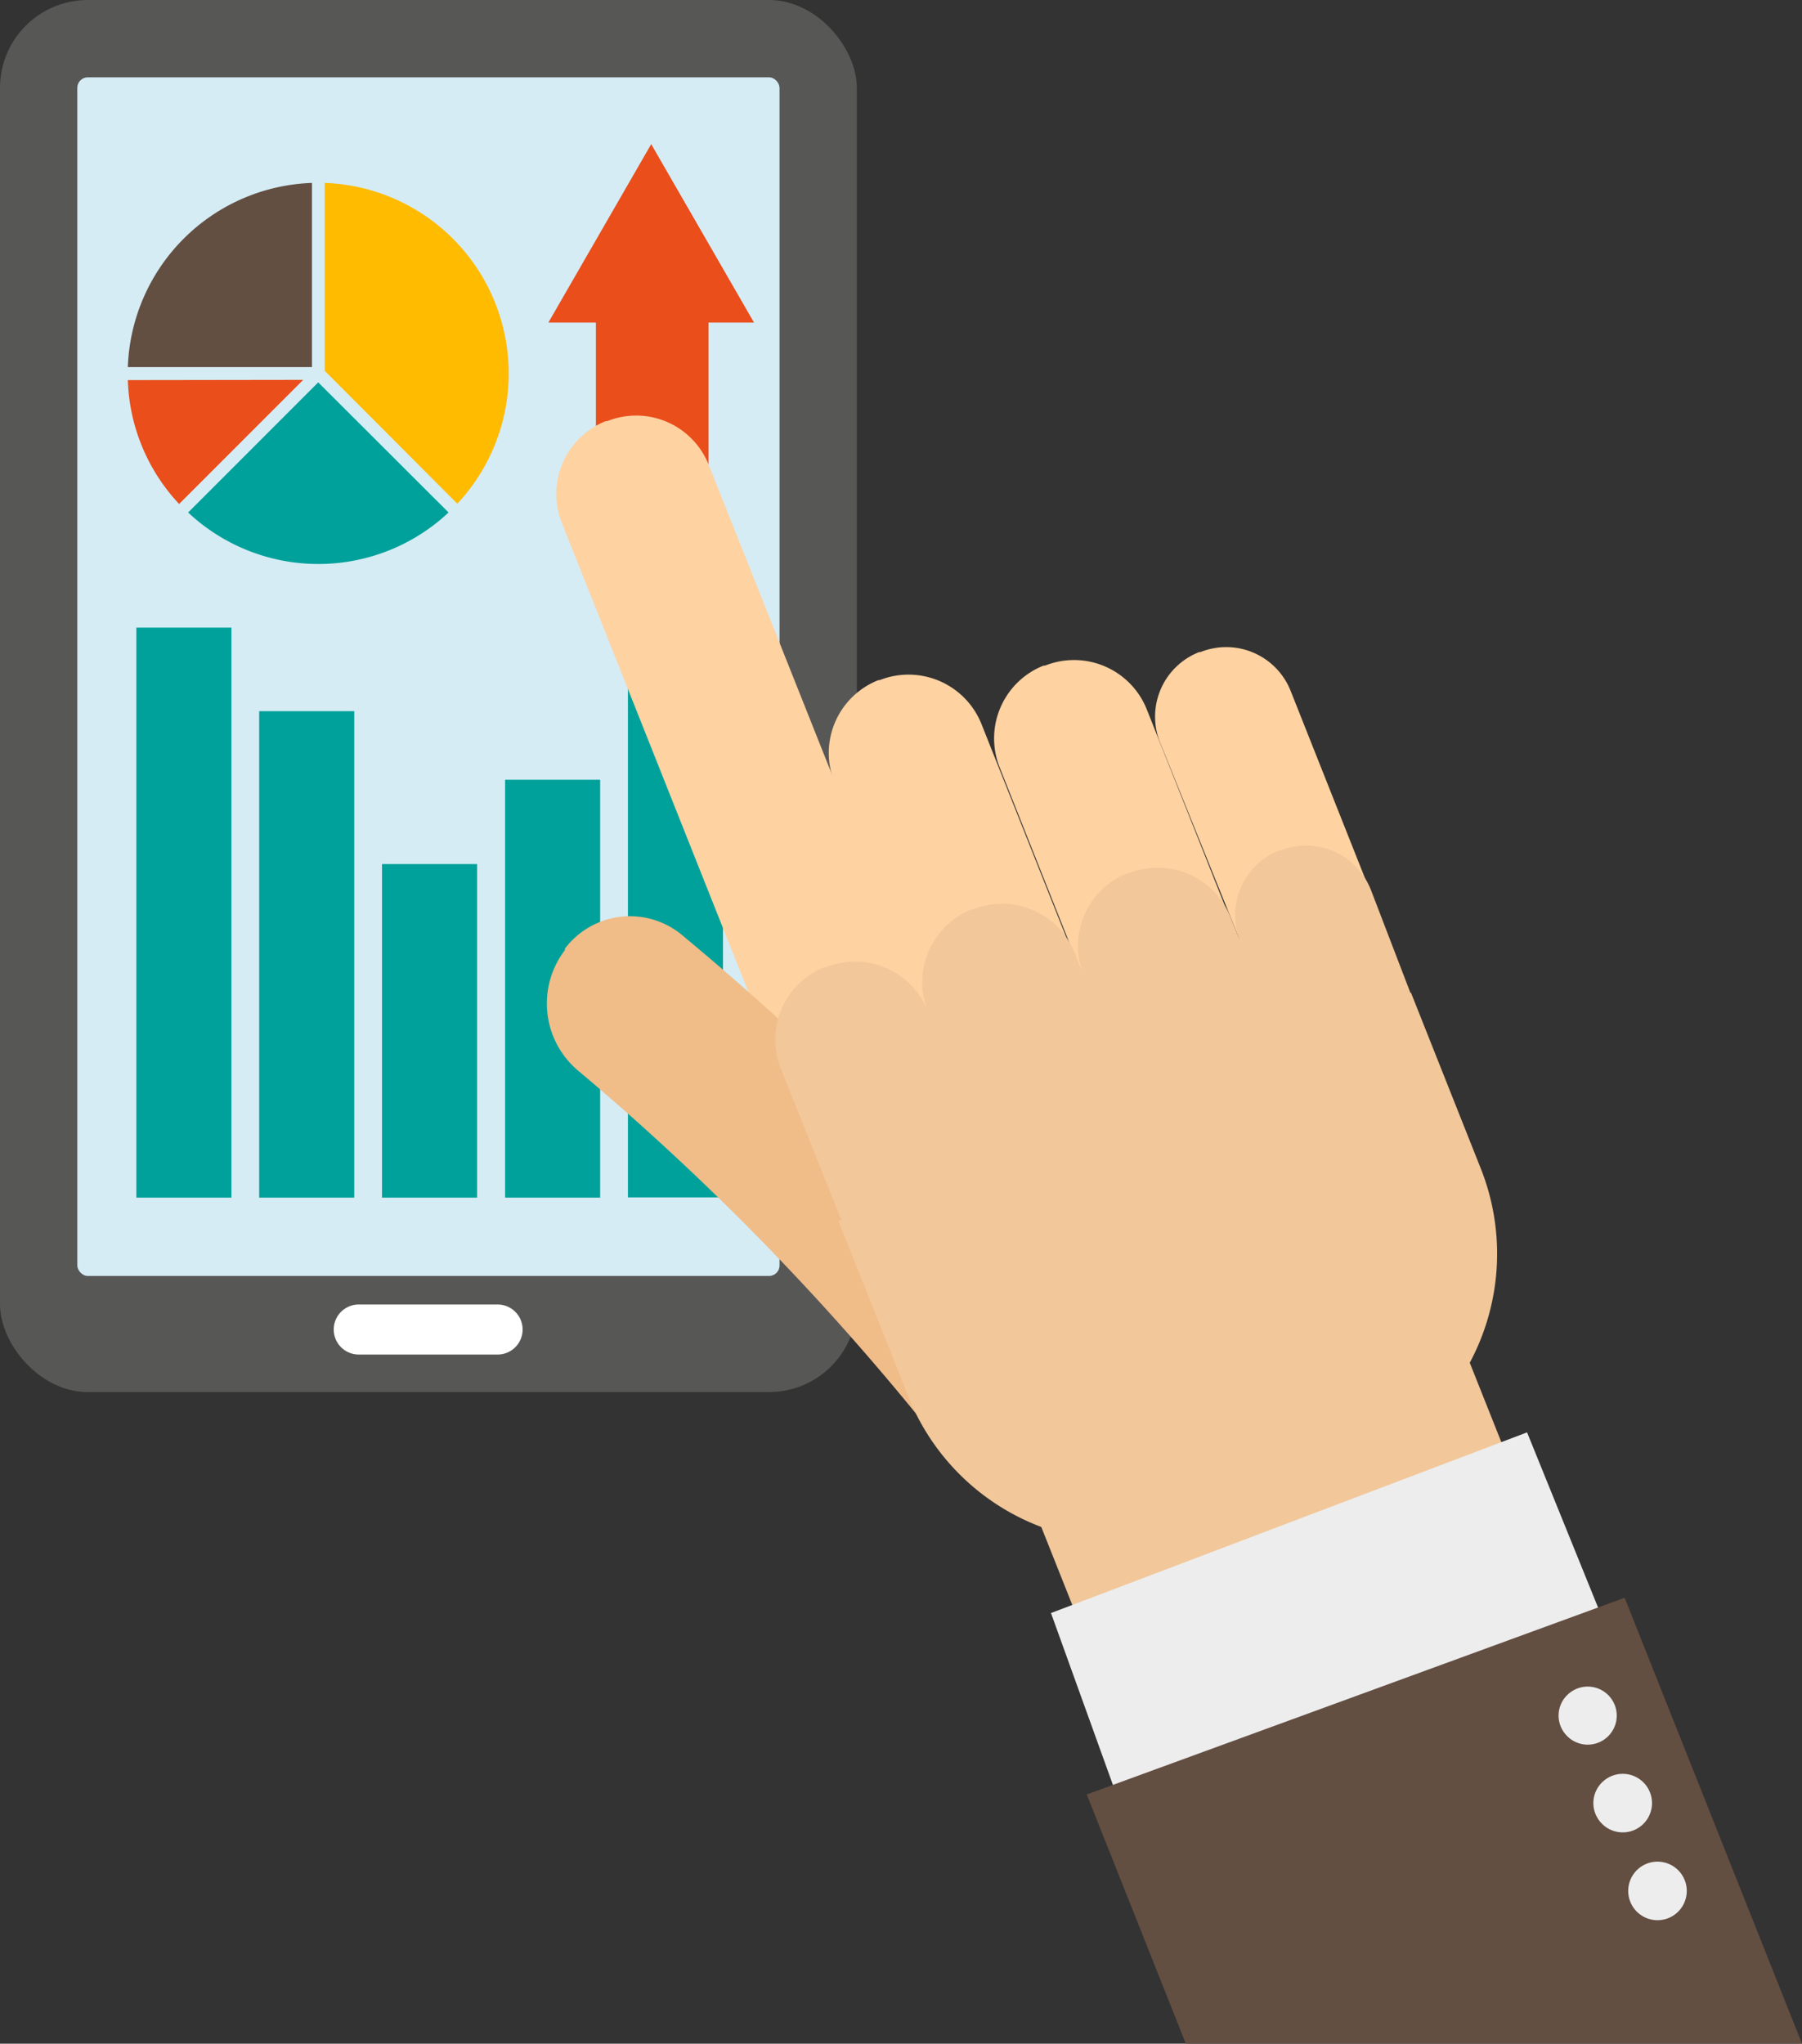
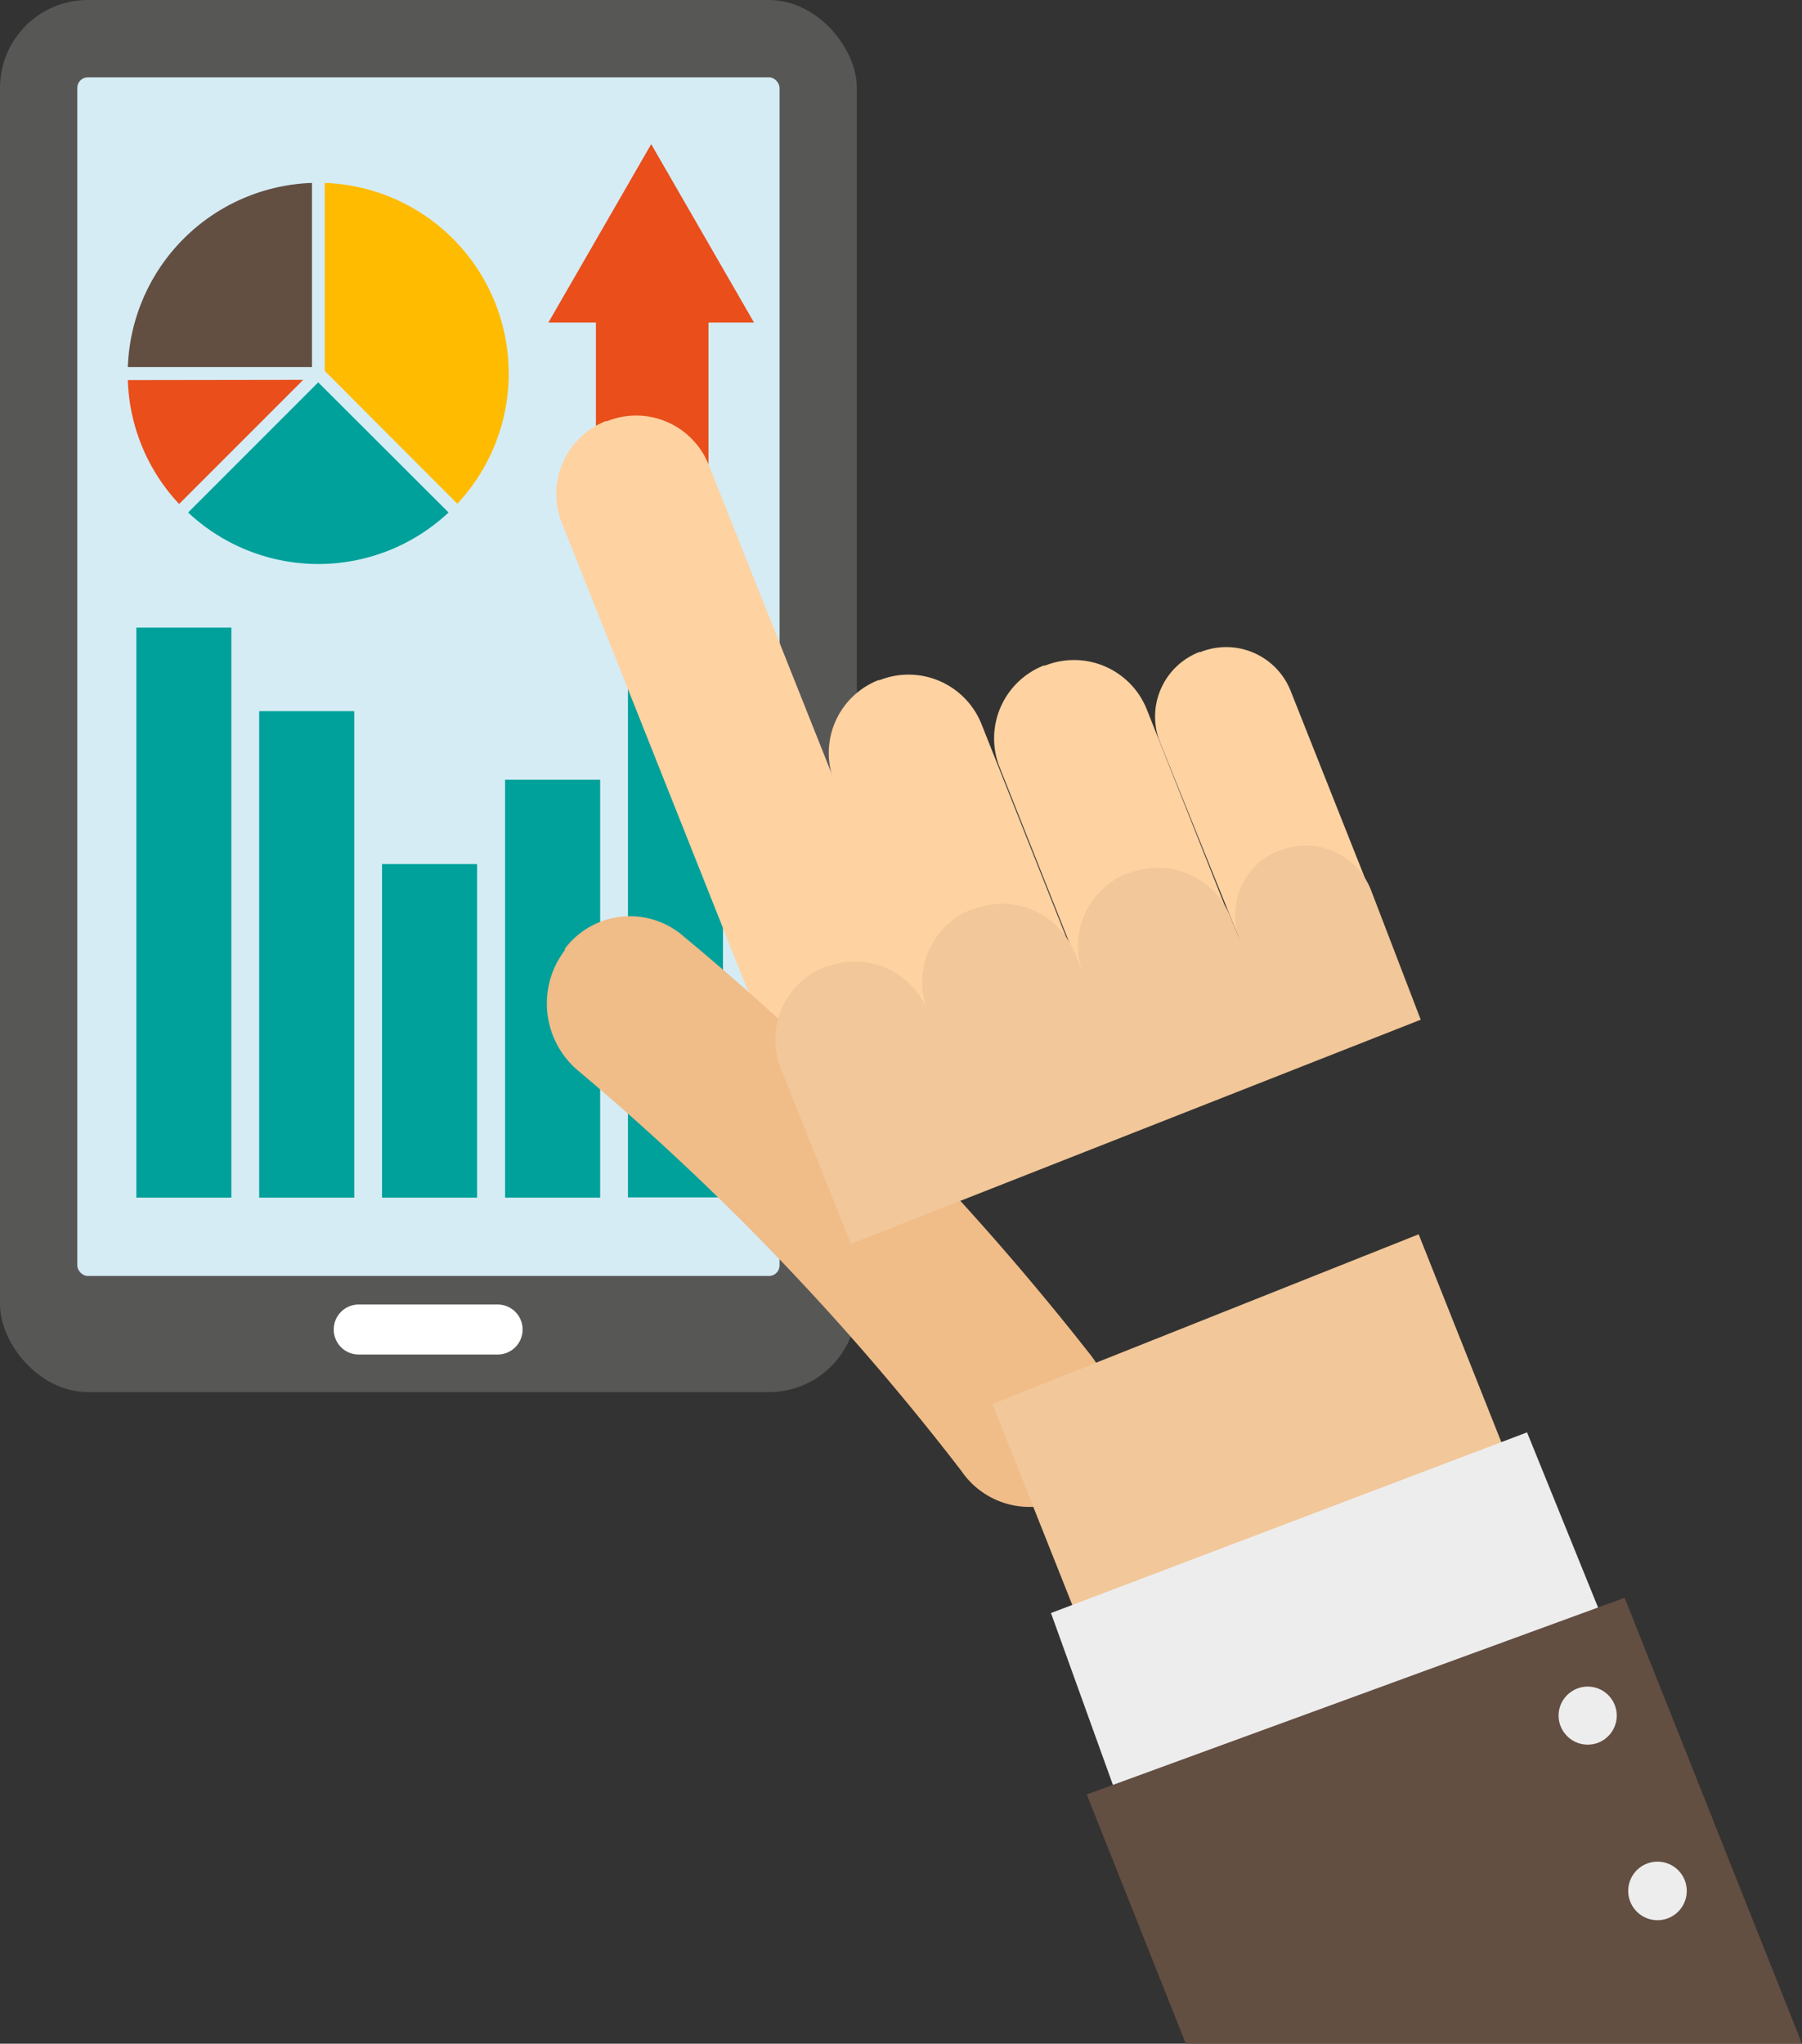
<svg xmlns="http://www.w3.org/2000/svg" id="Layer_3" data-name="Layer 3" viewBox="0 0 72.03 81.67">
  <rect x="0" y="0" width="72.03" height="81.67" fill="#333333" stroke="none" />
  <defs>
    <style>.cls-1{fill:#575756;}.cls-2{fill:#d5ecf5;}.cls-3{fill:#fff;}.cls-4{fill:#fb0;}.cls-5{fill:#634e42;}.cls-6{fill:#e94e1b;}.cls-7{fill:#00a19a;}.cls-8{fill:#ffd2a1;}.cls-9{fill:#f0bc88;}.cls-10{fill:#f2c799;}.cls-11{fill:#ededed;}</style>
  </defs>
  <rect class="cls-1" width="34.25" height="55.63" rx="3.51" />
  <rect class="cls-2" x="3.09" y="3.09" width="28.07" height="47.9" rx="0.42" />
  <path class="cls-3" d="M169.1,398.46a1,1,0,0,1-1,1h-5.55a1,1,0,0,1-1-1h0a1,1,0,0,1,1-1h5.55a1,1,0,0,1,1,1Z" transform="translate(-148.21 -345.33)" />
  <path class="cls-4" d="M166.49,365.46l-5.3-5.31v-7.51a7.62,7.62,0,0,1,5.3,12.82Z" transform="translate(-148.21 -345.33)" />
  <path class="cls-5" d="M160.68,352.64V360h-7.36a7.63,7.63,0,0,1,7.36-7.36Z" transform="translate(-148.21 -345.33)" />
  <path class="cls-6" d="M160.33,360.51,156.84,364l-1.47,1.47a7.57,7.57,0,0,1-2.05-4.95Z" transform="translate(-148.21 -345.33)" />
  <path class="cls-7" d="M160.93,360.61l5.21,5.2a7.61,7.61,0,0,1-10.41,0Z" transform="translate(-148.21 -345.33)" />
  <rect class="cls-7" x="5.45" y="25.08" width="3.8" height="22.78" />
  <rect class="cls-7" x="10.36" y="28.42" width="3.8" height="19.44" />
  <rect class="cls-7" x="15.27" y="34.53" width="3.8" height="13.33" />
  <rect class="cls-7" x="20.19" y="31.16" width="3.8" height="16.7" />
  <rect class="cls-7" x="25.1" y="27.48" width="3.8" height="20.37" />
  <polygon class="cls-6" points="30.14 12.89 26.03 5.76 21.92 12.89 23.82 12.89 23.82 22.54 28.32 22.54 28.32 12.89 30.14 12.89" />
  <path class="cls-8" d="M184.16,391.51l-.06,0a3.14,3.14,0,0,1-4.07-1.75l-9.36-23.53a3.13,3.13,0,0,1,1.75-4.07l.06,0a3.12,3.12,0,0,1,4.06,1.75l9.37,23.53A3.14,3.14,0,0,1,184.16,391.51Z" transform="translate(-148.21 -345.33)" />
  <path class="cls-8" d="M190,389.17l-.06,0a3.12,3.12,0,0,1-4.06-1.75l-4.32-10.84a3.13,3.13,0,0,1,1.76-4.07l.05,0a3.14,3.14,0,0,1,4.07,1.75l4.31,10.84A3.13,3.13,0,0,1,190,389.17Z" transform="translate(-148.21 -345.33)" />
  <path class="cls-9" d="M191.42,404.83l0,0a3.3,3.3,0,0,1-4.79-.73,102.6,102.6,0,0,0-15.33-16,3.51,3.51,0,0,1-.51-4.8l0-.06a3.26,3.26,0,0,1,4.77-.47,109.77,109.77,0,0,1,16.19,16.64A4,4,0,0,1,191.42,404.83Z" transform="translate(-148.21 -345.33)" />
  <path class="cls-8" d="M195.91,386.83l-.06,0a3.13,3.13,0,0,1-4.07-1.75L188.17,376a3.13,3.13,0,0,1,1.75-4.07l.06,0a3.13,3.13,0,0,1,4.07,1.75l3.61,9.08A3.13,3.13,0,0,1,195.91,386.83Z" transform="translate(-148.21 -345.33)" />
  <path class="cls-8" d="M201.45,384.62l0,0a2.78,2.78,0,0,1-3.61-1.55L194.58,375a2.77,2.77,0,0,1,1.56-3.61l.05,0a2.77,2.77,0,0,1,3.61,1.55L203,381A2.77,2.77,0,0,1,201.45,384.62Z" transform="translate(-148.21 -345.33)" />
-   <path class="cls-10" d="M202.24,404l-5.73,2.28a9.22,9.22,0,0,1-12-5.16l-2.79-7L204.61,385l2.78,7A9.22,9.22,0,0,1,202.24,404Z" transform="translate(-148.21 -345.33)" />
  <rect class="cls-10" x="190.31" y="397.47" width="18.34" height="16.75" transform="translate(-284.12 -242.83) rotate(-21.7)" />
  <path class="cls-10" d="M205,386.08,203,380.87a2.79,2.79,0,0,0-3.62-1.55l-.05,0a2.78,2.78,0,0,0-1.55,3.61l-.38-.94a3.13,3.13,0,0,0-4.07-1.76l-.06,0a3.13,3.13,0,0,0-1.75,4.06l-.35-.87a3.12,3.12,0,0,0-4.06-1.75l-.06,0a3.13,3.13,0,0,0-1.75,4.07,3.13,3.13,0,0,0-4.07-1.76l-.06,0a3.12,3.12,0,0,0-1.75,4.06l2.8,7Z" transform="translate(-148.21 -345.33)" />
  <polygon class="cls-11" points="64.73 66.34 45.42 73.92 42.01 64.46 61.04 57.24 64.73 66.34" />
  <polygon class="cls-5" points="72.03 81.67 64.94 63.85 43.44 71.71 47.4 81.67 72.03 81.67" />
  <path class="cls-11" d="M213.71,420a1.17,1.17,0,1,1-.14,1.65A1.17,1.17,0,0,1,213.71,420Z" transform="translate(-148.21 -345.33)" />
-   <path class="cls-11" d="M212.31,416.5a1.17,1.17,0,1,1-.13,1.64A1.16,1.16,0,0,1,212.31,416.5Z" transform="translate(-148.21 -345.33)" />
+   <path class="cls-11" d="M212.31,416.5A1.16,1.16,0,0,1,212.31,416.5Z" transform="translate(-148.21 -345.33)" />
  <path class="cls-11" d="M210.93,413a1.16,1.16,0,1,1-.14,1.64A1.15,1.15,0,0,1,210.93,413Z" transform="translate(-148.21 -345.33)" />
</svg>